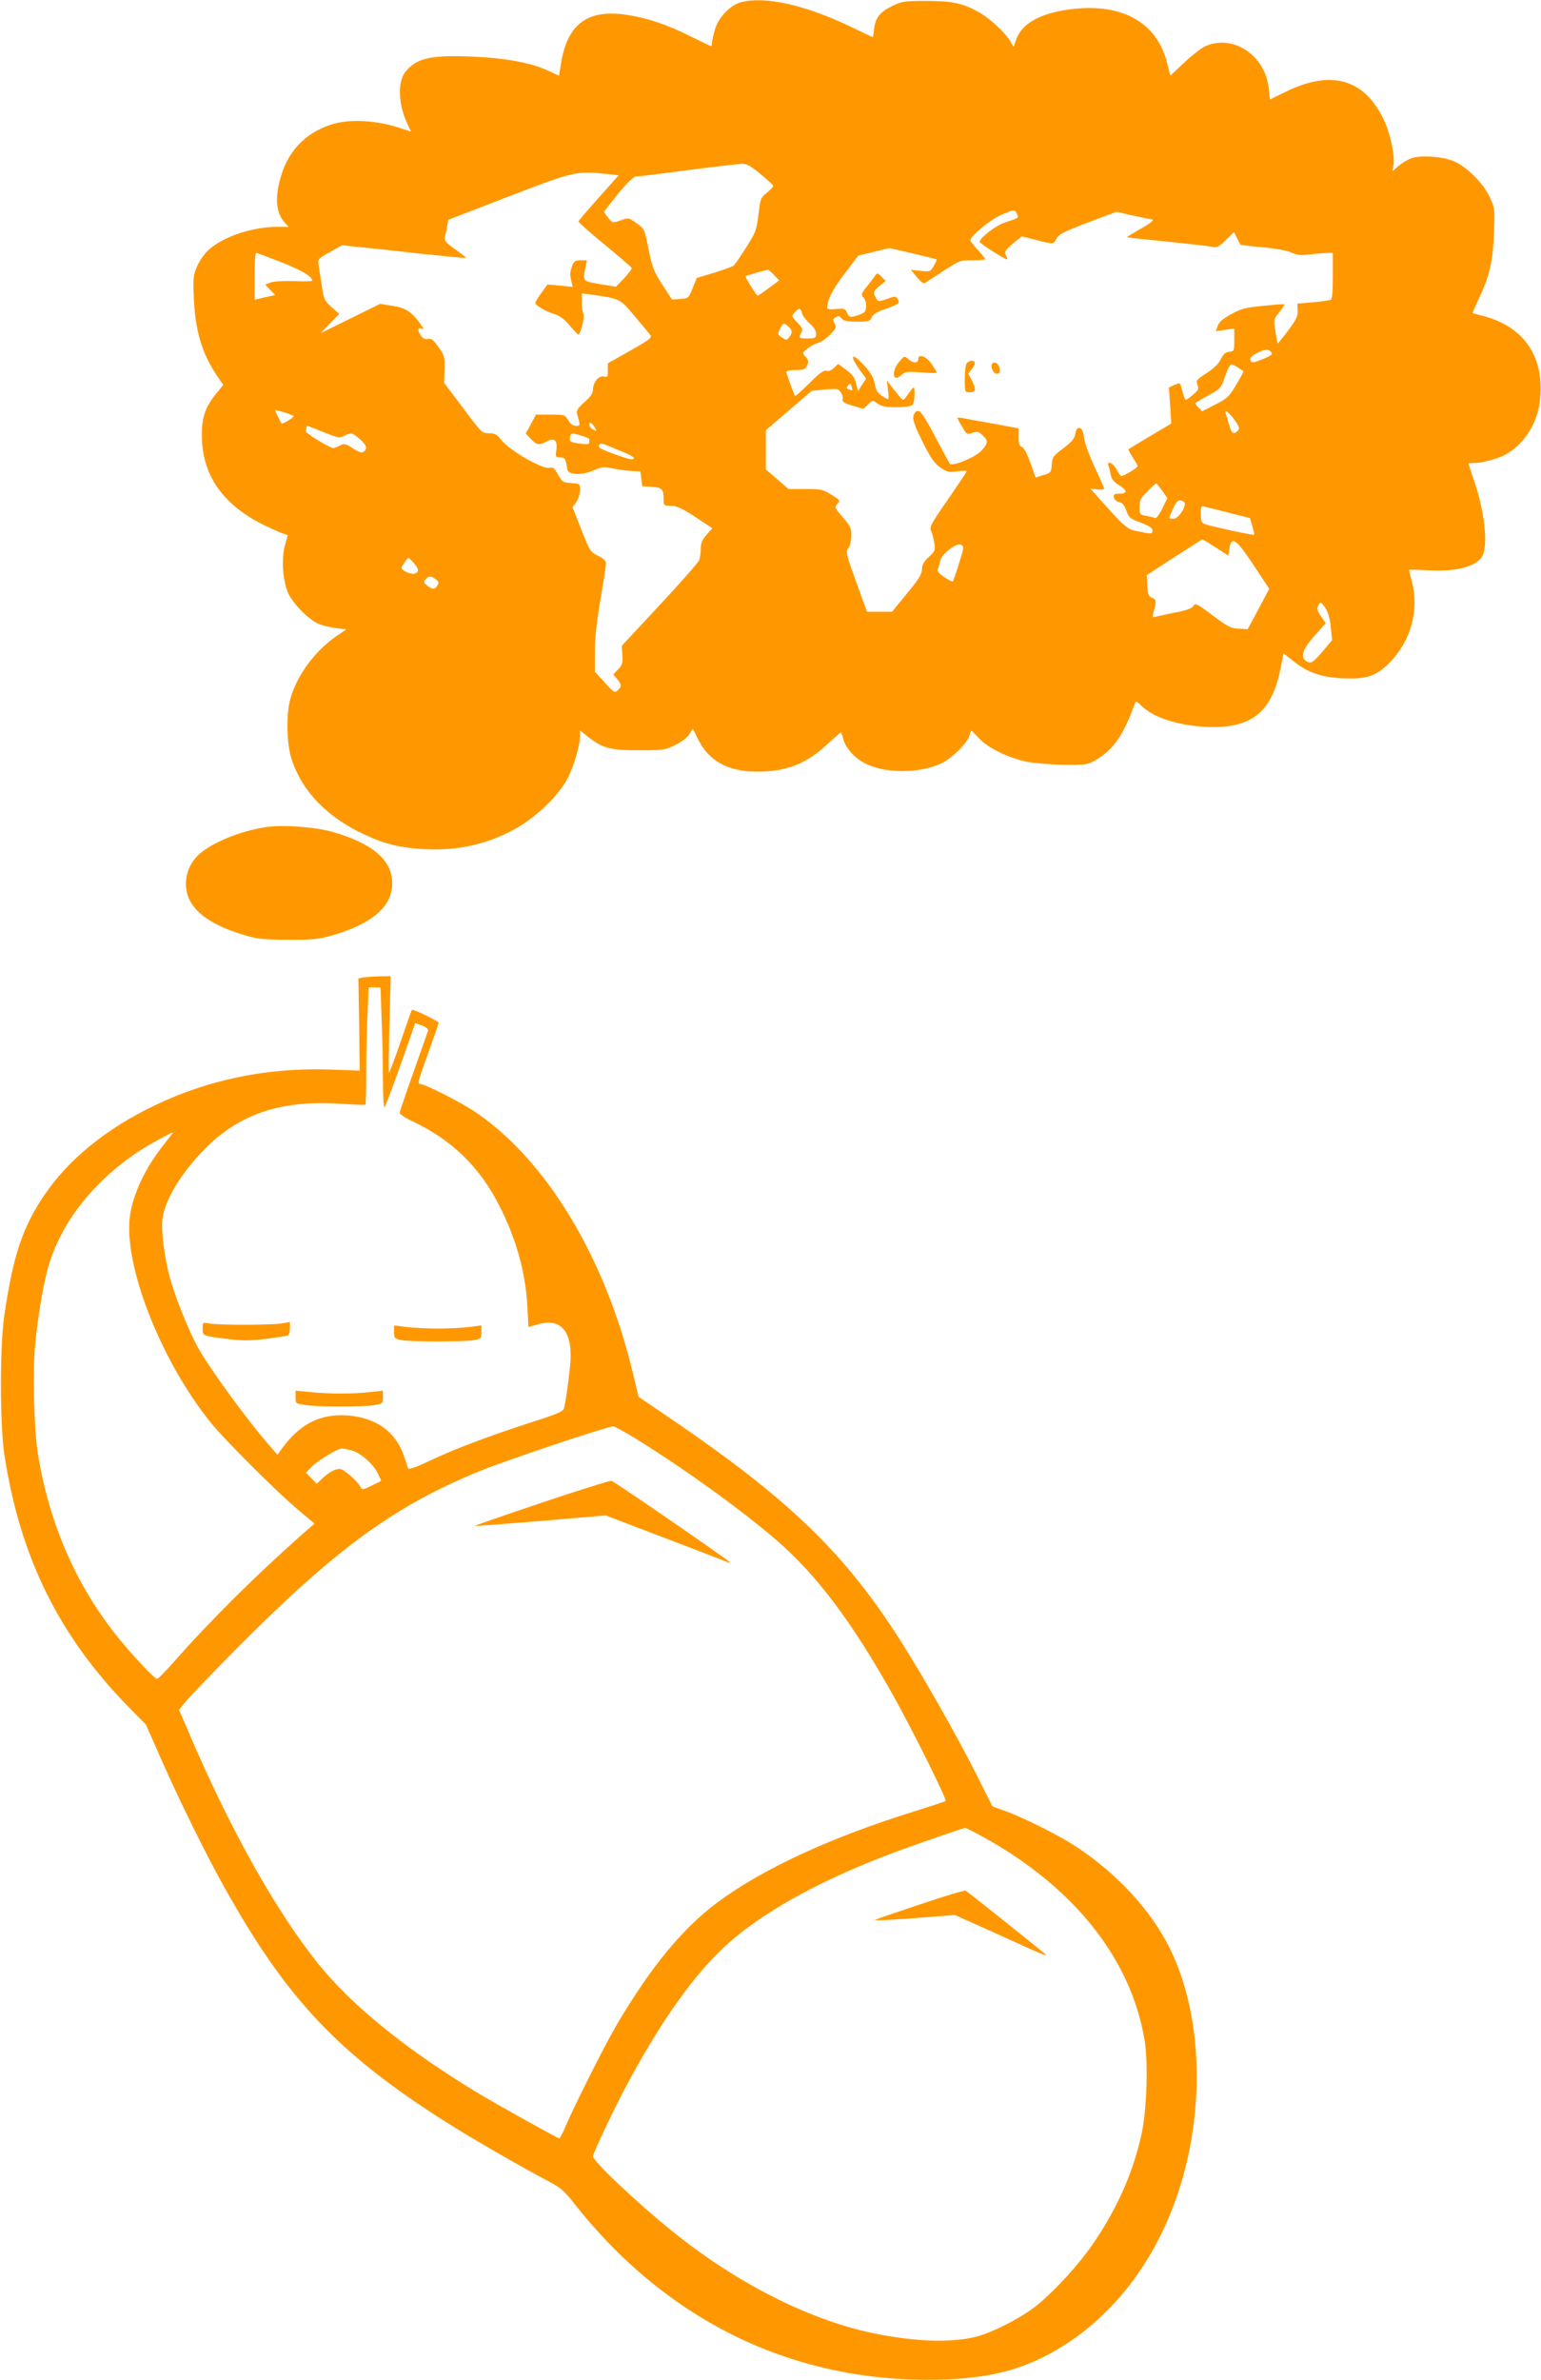
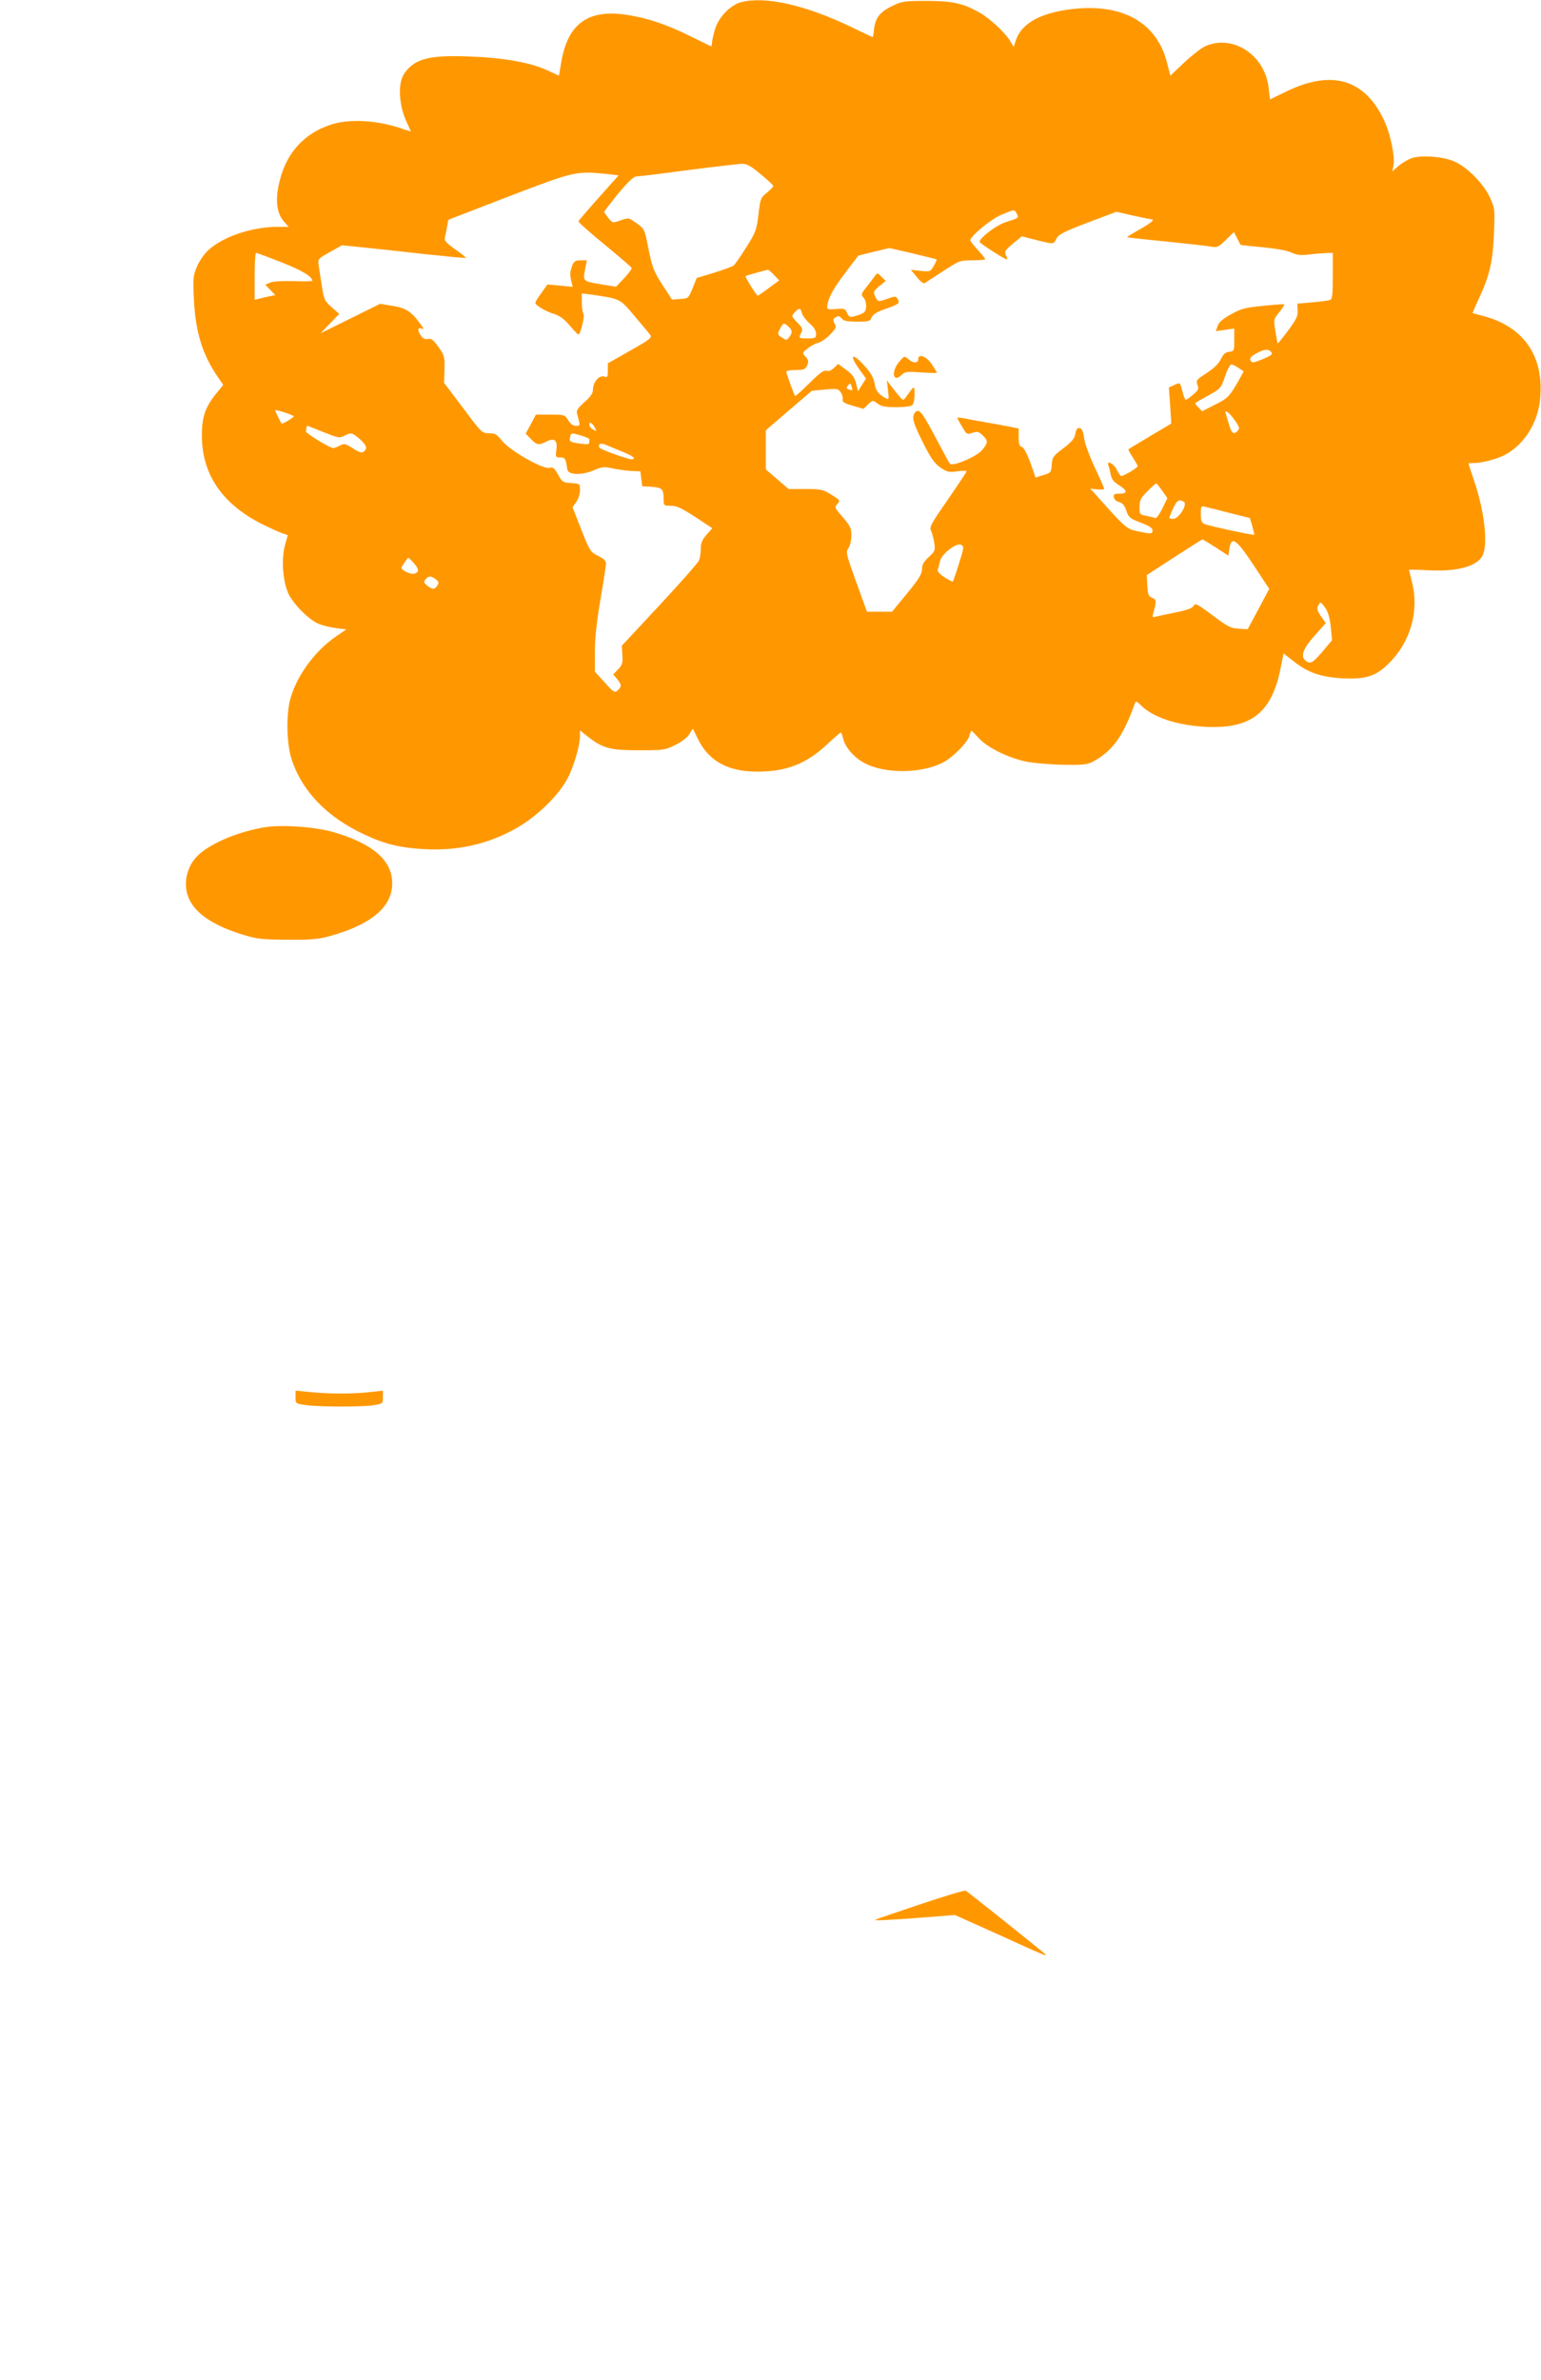
<svg xmlns="http://www.w3.org/2000/svg" version="1.0" width="829pt" height="1280pt" viewBox="0 0 829 1280" preserveAspectRatio="xMidYMid meet">
  <g transform="translate(0,1280) scale(0.1,-0.1)" fill="#ff9800" stroke="none">
    <path d="M3986 12788 c-58 -16 -121 -81 -140 -147 -9 -30 -16 -63 -16 -74 0 -10 -3 -17 -7 -15 -5 2 -55 27 -113 55 -125 62 -226 96 -337 113 -210 32 -319 -47 -354 -256 l-12 -71 -63 29 c-89 41 -230 67 -413 74 -218 9 -297 -10 -354 -88 -39 -53 -33 -175 14 -272 10 -22 19 -41 19 -42 0 -2 -19 4 -42 12 -134 48 -290 57 -390 23 -141 -47 -234 -148 -272 -296 -28 -106 -19 -182 26 -230 l21 -23 -64 0 c-134 -1 -287 -52 -367 -124 -22 -20 -50 -60 -62 -89 -21 -48 -22 -62 -17 -177 9 -177 45 -295 129 -418 l29 -42 -35 -43 c-62 -76 -81 -130 -80 -232 1 -207 109 -365 324 -474 41 -20 89 -42 106 -48 l32 -11 -15 -54 c-20 -74 -12 -189 16 -255 26 -59 111 -146 167 -169 19 -8 61 -18 91 -22 l56 -7 -57 -39 c-117 -81 -216 -219 -247 -346 -20 -84 -16 -234 9 -311 56 -174 191 -314 394 -408 112 -52 192 -71 323 -78 183 -9 340 27 495 114 112 64 233 183 277 274 33 67 63 172 63 222 l0 29 39 -31 c82 -65 121 -76 276 -76 133 0 143 1 197 28 33 16 65 40 76 58 l19 30 27 -54 c58 -120 162 -177 319 -177 157 0 263 41 377 147 37 35 70 63 73 63 3 0 8 -13 12 -29 10 -48 58 -104 112 -133 107 -59 297 -60 418 -3 58 28 141 111 151 151 3 13 8 24 10 24 2 0 20 -18 40 -40 46 -51 156 -105 254 -126 41 -8 131 -16 200 -17 106 -2 130 1 160 17 105 57 162 136 224 310 6 18 9 17 39 -12 70 -68 223 -112 386 -112 212 0 314 89 359 311 l17 85 55 -43 c77 -61 145 -84 261 -91 128 -6 182 11 252 82 117 117 163 283 122 439 -8 32 -15 60 -15 62 0 2 46 1 103 -2 153 -9 263 21 292 78 31 60 12 237 -45 404 -17 49 -30 90 -30 92 0 2 15 3 33 3 40 0 122 22 162 43 105 55 181 176 191 309 19 227 -92 384 -312 440 -27 7 -50 13 -52 14 -1 0 15 39 37 85 55 119 72 194 78 345 5 127 5 133 -22 192 -33 73 -121 163 -192 194 -59 26 -175 35 -227 18 -21 -7 -53 -26 -72 -42 l-34 -30 6 30 c10 49 -16 172 -51 247 -105 221 -283 272 -529 151 l-84 -41 -7 61 c-19 178 -193 292 -342 225 -23 -11 -74 -51 -114 -89 l-73 -69 -18 70 c-54 214 -236 318 -503 289 -173 -19 -278 -76 -309 -166 l-13 -38 -21 35 c-29 45 -106 117 -162 149 -88 50 -145 63 -285 63 -122 0 -133 -2 -187 -28 -65 -32 -89 -63 -96 -124 -2 -24 -6 -43 -7 -43 -1 0 -54 25 -116 55 -248 119 -463 167 -593 133z m105 -924 c38 -31 69 -60 69 -64 0 -5 -16 -21 -35 -37 -33 -26 -35 -33 -45 -118 -10 -83 -15 -96 -66 -176 -30 -48 -60 -91 -67 -97 -6 -5 -54 -23 -106 -39 l-93 -28 -22 -55 c-22 -54 -23 -55 -67 -58 l-44 -3 -52 80 c-46 71 -54 93 -74 190 -21 109 -22 110 -64 140 -43 31 -43 31 -86 16 -43 -15 -43 -15 -66 12 -12 16 -22 30 -23 33 0 4 34 47 75 98 53 64 83 92 98 93 12 0 137 15 277 34 140 18 270 33 289 34 27 1 48 -10 102 -55z m-823 0 l60 -7 -106 -119 c-59 -66 -108 -123 -110 -128 -2 -4 61 -61 140 -125 79 -65 144 -121 146 -126 2 -5 -16 -29 -40 -55 l-44 -46 -76 12 c-102 17 -103 17 -91 79 l10 51 -34 0 c-27 0 -35 -5 -44 -27 -13 -36 -14 -51 -5 -87 l7 -29 -68 7 -68 6 -32 -45 c-18 -24 -33 -48 -33 -54 0 -13 57 -47 105 -61 27 -9 53 -28 80 -61 22 -26 43 -48 46 -48 11 -2 36 97 28 110 -5 8 -9 36 -9 63 l0 48 48 -6 c160 -23 156 -21 235 -115 40 -47 78 -93 85 -102 11 -15 -2 -25 -108 -85 l-120 -68 0 -39 c0 -34 -2 -38 -20 -32 -27 8 -59 -29 -60 -69 0 -21 -12 -39 -46 -69 -35 -31 -44 -45 -40 -61 19 -68 19 -66 -6 -66 -16 0 -30 10 -41 30 -18 29 -20 30 -96 30 l-78 0 -27 -51 -28 -51 28 -29 c32 -33 43 -35 85 -13 42 21 59 6 52 -46 -5 -38 -4 -40 20 -40 27 0 31 -7 39 -65 5 -30 77 -32 141 -5 45 20 57 21 101 11 28 -6 74 -12 101 -14 l50 -2 5 -40 5 -40 50 -3 c56 -4 65 -12 65 -64 0 -37 1 -38 39 -38 31 0 58 -13 131 -60 l92 -61 -31 -35 c-23 -26 -31 -44 -31 -74 0 -21 -4 -50 -9 -63 -5 -13 -101 -122 -213 -242 l-203 -218 3 -49 c3 -43 0 -54 -22 -77 l-27 -28 21 -25 c25 -32 25 -40 3 -61 -17 -14 -22 -11 -70 43 l-53 58 0 106 c0 72 10 162 30 281 17 97 30 184 30 195 0 14 -14 27 -43 41 -41 20 -44 25 -90 141 l-47 120 20 28 c11 15 20 44 20 63 0 36 0 36 -47 39 -45 3 -49 6 -71 46 -20 35 -27 41 -47 36 -35 -9 -214 94 -255 146 -27 34 -37 40 -70 40 -37 0 -40 3 -139 136 l-102 135 2 72 c2 68 0 76 -32 120 -27 39 -38 48 -57 44 -15 -3 -28 3 -37 17 -20 28 -19 47 2 39 14 -6 14 -2 -4 23 -48 67 -81 89 -151 99 l-67 11 -160 -79 -160 -79 50 52 50 52 -41 36 c-39 35 -42 42 -53 117 -7 44 -15 94 -17 111 -5 30 -3 33 60 68 l66 37 107 -11 c60 -6 209 -22 332 -36 123 -13 226 -23 227 -21 2 2 -24 23 -57 46 -49 35 -60 47 -56 64 3 12 9 38 12 59 l7 36 326 126 c356 136 360 137 530 120z m2202 -213 c12 -23 12 -23 -60 -46 -49 -15 -140 -84 -140 -106 0 -8 143 -99 148 -94 2 2 -1 12 -7 23 -9 18 -4 26 37 61 l49 40 78 -20 c97 -24 92 -24 109 9 12 22 40 36 168 85 l154 58 92 -21 c51 -11 94 -20 97 -20 20 0 -5 -21 -65 -54 -38 -22 -69 -41 -67 -42 1 -1 97 -12 212 -23 116 -12 225 -24 243 -28 30 -5 39 -1 77 37 l43 42 17 -33 c10 -19 18 -35 19 -36 1 -1 55 -7 121 -13 71 -7 133 -18 154 -29 28 -13 49 -15 91 -10 30 4 72 7 93 8 l37 1 0 -124 c0 -96 -3 -125 -14 -129 -7 -3 -50 -9 -95 -13 l-82 -7 2 -36 c2 -30 -7 -49 -51 -108 -30 -40 -55 -71 -56 -70 -2 1 -7 31 -13 66 -10 62 -10 64 21 102 17 21 29 40 27 42 -2 2 -53 -1 -114 -8 -95 -9 -119 -15 -172 -45 -44 -24 -66 -43 -72 -62 l-10 -29 49 7 50 7 0 -61 c0 -59 -1 -61 -27 -64 -21 -2 -32 -12 -45 -39 -11 -24 -37 -49 -76 -75 -56 -36 -59 -40 -50 -64 8 -22 5 -28 -23 -52 -18 -16 -36 -28 -40 -28 -4 0 -12 20 -18 45 -13 51 -11 49 -47 33 l-26 -12 7 -97 6 -97 -113 -67 c-62 -37 -115 -69 -117 -71 -2 -2 8 -22 23 -44 14 -22 26 -43 26 -47 0 -9 -74 -53 -88 -53 -4 0 -16 16 -25 35 -16 33 -56 52 -44 21 3 -8 9 -30 12 -48 5 -26 17 -40 46 -58 45 -29 46 -45 0 -45 -26 0 -31 -3 -29 -19 2 -12 13 -23 28 -26 18 -4 29 -17 39 -46 13 -37 20 -43 78 -65 45 -17 63 -28 63 -41 0 -21 -6 -21 -81 -5 -59 12 -67 20 -228 201 l-26 28 38 -4 c20 -2 37 -1 37 4 0 4 -23 56 -51 115 -28 60 -54 130 -57 158 -5 35 -12 51 -24 53 -12 2 -19 -6 -23 -31 -5 -27 -20 -44 -65 -78 -54 -41 -59 -47 -62 -88 -3 -42 -5 -44 -45 -56 l-42 -13 -28 79 c-18 50 -35 81 -45 85 -14 4 -18 16 -18 53 l0 47 -122 23 c-68 12 -142 25 -165 30 -24 5 -43 6 -43 4 0 -2 11 -24 26 -48 24 -42 26 -43 55 -33 26 9 34 7 55 -13 31 -29 30 -41 -5 -82 -32 -35 -155 -87 -171 -71 -4 5 -40 71 -80 147 -54 102 -77 137 -91 137 -12 0 -21 -10 -25 -27 -5 -20 6 -52 48 -137 45 -90 64 -117 96 -140 37 -25 46 -27 91 -21 28 4 51 4 51 0 0 -3 -46 -72 -101 -152 -88 -126 -100 -148 -91 -166 6 -12 14 -42 18 -66 6 -41 4 -46 -30 -77 -27 -25 -36 -41 -36 -66 -1 -26 -17 -53 -81 -130 l-80 -98 -68 0 -67 0 -58 160 c-54 150 -57 161 -42 182 9 12 16 43 16 68 0 40 -6 52 -46 98 -44 51 -46 54 -29 72 16 18 15 20 -32 49 -44 28 -55 31 -140 31 l-91 0 -61 53 -61 52 0 105 0 106 123 106 124 106 70 7 c65 6 72 5 86 -15 8 -12 13 -29 10 -38 -3 -13 9 -21 54 -34 l58 -17 25 24 c25 24 25 24 50 5 20 -15 42 -20 101 -20 45 0 80 5 87 12 7 7 12 32 12 58 -1 49 1 50 -46 -15 -15 -20 -15 -20 -37 5 -12 14 -32 39 -44 55 l-22 30 6 -54 c6 -50 5 -53 -13 -42 -41 23 -52 38 -59 79 -5 29 -20 56 -52 92 -69 77 -88 65 -29 -18 l35 -48 -22 -34 -21 -34 -11 42 c-7 31 -20 49 -53 73 l-43 32 -23 -22 c-15 -14 -29 -19 -40 -15 -13 5 -37 -12 -92 -67 -40 -40 -75 -71 -77 -68 -6 8 -47 121 -47 130 0 5 23 9 50 9 44 0 52 3 62 25 9 21 8 28 -8 46 -19 21 -19 21 11 45 17 14 42 27 56 30 15 4 44 23 64 44 33 34 36 40 25 60 -10 18 -9 24 1 31 19 12 25 11 39 -6 9 -11 32 -15 81 -15 63 0 70 2 78 23 6 15 26 28 62 41 85 30 91 34 79 56 -10 18 -13 18 -51 5 -55 -20 -57 -19 -71 11 -11 24 -9 28 22 55 l35 28 -23 23 c-22 22 -22 22 -36 3 -8 -11 -28 -38 -45 -59 -28 -35 -30 -41 -16 -56 16 -17 20 -57 7 -76 -4 -7 -24 -16 -45 -22 -36 -10 -39 -9 -50 15 -10 23 -15 25 -59 21 -31 -3 -48 -1 -48 6 1 45 27 96 92 182 l75 99 84 21 84 20 125 -29 c69 -16 127 -31 128 -32 2 -2 -4 -18 -15 -35 -17 -31 -20 -32 -70 -27 l-53 6 32 -39 c17 -22 36 -36 42 -33 6 4 51 33 100 65 86 56 90 58 157 58 38 0 69 3 69 6 0 4 -18 26 -40 50 -22 24 -40 47 -40 52 0 21 110 113 165 136 73 31 72 31 85 7z m-3955 -262 c111 -44 164 -76 165 -99 0 -3 -44 -4 -97 -2 -58 2 -110 -1 -127 -7 l-29 -12 27 -28 27 -28 -29 -6 c-16 -3 -41 -9 -56 -13 l-26 -6 0 126 c0 69 3 126 8 126 4 0 66 -23 137 -51z m2649 -68 l28 -29 -56 -41 c-30 -23 -57 -41 -60 -41 -6 0 -69 100 -65 105 3 3 102 31 120 34 3 1 18 -12 33 -28z m150 -205 c3 -13 22 -38 41 -55 23 -20 35 -39 35 -56 0 -23 -4 -25 -45 -25 -49 0 -50 1 -34 32 9 17 6 25 -22 54 -32 33 -32 34 -14 54 24 26 32 25 39 -4z m-72 -73 c21 -19 22 -32 4 -56 -14 -18 -16 -18 -40 -2 -24 16 -25 18 -10 46 17 34 21 35 46 12z m2597 -137 c9 -11 1 -17 -40 -35 -61 -25 -65 -25 -73 -6 -3 10 7 21 32 34 44 24 66 26 81 7z m-179 -83 c14 -9 27 -18 29 -19 2 -2 -16 -35 -39 -74 -39 -65 -49 -74 -113 -106 l-70 -36 -20 21 c-12 11 -19 22 -16 24 2 2 34 21 71 41 65 36 67 39 88 101 12 36 27 65 34 65 6 0 23 -8 36 -17z m-2075 -121 c-1 -1 -10 0 -19 4 -13 5 -14 9 -4 21 10 13 13 13 19 -4 3 -10 5 -19 4 -21z m-3005 -141 c0 -7 -61 -43 -65 -39 -5 6 -35 67 -35 72 0 2 23 -3 50 -12 28 -9 50 -18 50 -21z m5063 -22 c23 -32 27 -43 17 -54 -21 -25 -35 -17 -47 28 -7 23 -15 50 -18 60 -12 30 18 10 48 -34z m-3442 -40 c10 -19 9 -20 -10 -9 -12 6 -21 18 -21 26 0 19 16 10 31 -17z m-1461 -23 c78 -31 87 -33 112 -20 37 19 42 18 83 -17 37 -33 43 -50 22 -68 -10 -8 -25 -4 -59 18 -40 26 -47 27 -69 15 -13 -7 -29 -13 -35 -14 -19 0 -149 79 -148 90 2 22 4 30 7 30 2 0 41 -15 87 -34z m1388 -19 c24 -7 43 -16 43 -20 -1 -4 -1 -12 -1 -18 0 -8 -15 -10 -46 -5 -57 7 -63 11 -57 36 6 23 6 23 61 7z m229 -90 c52 -21 68 -37 39 -37 -18 0 -158 50 -170 61 -4 4 -5 12 -2 18 5 7 19 6 44 -5 20 -9 61 -25 89 -37z m2896 -207 l27 -39 -27 -56 c-16 -32 -32 -54 -39 -51 -7 3 -29 8 -48 12 -34 6 -36 8 -36 47 0 35 6 48 42 84 23 24 45 43 48 43 3 0 17 -18 33 -40z m116 -59 c21 -13 -27 -91 -56 -91 -28 0 -28 -3 -3 54 21 46 33 53 59 37z m251 -61 l104 -26 13 -44 c7 -24 12 -45 10 -46 -4 -4 -238 46 -264 57 -19 7 -23 16 -23 54 0 45 1 45 28 38 15 -3 74 -18 132 -33z m-80 -184 l68 -44 6 40 c11 67 37 49 131 -93 l83 -126 -58 -109 -58 -108 -49 3 c-42 2 -60 11 -140 72 -83 62 -93 67 -102 51 -7 -13 -35 -24 -98 -36 -48 -10 -97 -20 -107 -23 -16 -4 -18 -1 -12 18 18 66 18 74 -6 84 -20 8 -23 18 -26 66 l-3 56 148 96 c81 52 149 96 151 96 2 1 34 -19 72 -43z m-1381 -87 c-16 -51 -31 -94 -33 -96 -2 -3 -23 8 -46 23 -28 19 -39 32 -35 43 4 9 9 28 12 43 7 38 89 101 113 88 17 -9 16 -15 -11 -101z m-2934 4 c30 -34 31 -50 5 -58 -19 -6 -70 17 -70 31 0 7 32 54 37 54 2 0 15 -12 28 -27z m120 -89 c15 -11 17 -18 9 -31 -15 -24 -26 -25 -54 -4 -20 16 -22 21 -11 35 17 20 30 20 56 0z m4785 -154 c14 -20 24 -54 29 -101 l7 -72 -53 -63 c-40 -47 -58 -61 -71 -57 -51 19 -43 63 29 143 l61 69 -26 37 c-19 28 -23 42 -15 56 13 24 14 23 39 -12z" />
    <path d="M4838 10855 c-44 -51 -36 -115 9 -74 21 20 30 22 108 16 47 -3 85 -4 85 -1 0 2 -12 22 -26 43 -28 44 -74 62 -74 30 0 -24 -28 -24 -54 0 -21 18 -21 18 -48 -14z" />
-     <path d="M5202 10848 c-7 -7 -12 -42 -12 -85 0 -71 1 -73 24 -73 36 0 39 14 16 60 l-21 41 20 26 c21 26 20 43 -3 43 -6 0 -17 -5 -24 -12z" />
-     <path d="M5338 10845 c-13 -13 5 -55 24 -55 15 0 19 6 16 27 -3 25 -26 42 -40 28z" />
+     <path d="M5338 10845 z" />
    <path d="M1425 8351 c-136 -22 -280 -81 -351 -143 -47 -41 -73 -99 -74 -161 0 -121 101 -211 307 -274 79 -24 105 -26 243 -27 132 -1 166 3 233 22 219 63 327 156 327 282 0 123 -104 213 -317 275 -96 28 -276 41 -368 26z" />
-     <path d="M1952 7543 l-24 -5 4 -248 3 -248 -161 6 c-338 11 -652 -54 -942 -193 -259 -124 -462 -289 -592 -480 -119 -176 -169 -325 -217 -650 -24 -167 -24 -582 0 -745 84 -554 295 -982 678 -1370 l84 -85 86 -195 c97 -219 237 -504 341 -689 333 -595 610 -887 1186 -1253 134 -85 413 -246 547 -316 68 -35 89 -53 138 -115 509 -650 1206 -982 2002 -954 254 10 427 56 612 167 355 213 609 599 702 1070 81 407 34 827 -126 1120 -109 201 -301 397 -518 530 -91 56 -265 141 -349 171 l-67 24 -88 175 c-101 201 -284 523 -404 712 -303 477 -602 765 -1244 1202 l-168 114 -32 134 c-150 624 -472 1151 -857 1405 -72 47 -261 143 -283 143 -19 0 -17 7 42 171 30 83 55 154 55 158 0 9 -138 76 -144 70 -2 -2 -29 -78 -60 -169 -31 -90 -60 -167 -63 -170 -3 -3 -2 113 2 258 l7 262 -64 -1 c-34 -1 -74 -4 -86 -6z m101 -225 c4 -95 7 -243 7 -327 0 -90 4 -151 9 -145 5 5 44 109 87 230 l78 222 35 -13 c21 -7 35 -18 34 -26 -2 -8 -37 -108 -78 -223 -41 -115 -75 -215 -75 -222 0 -6 33 -28 74 -47 205 -97 355 -242 459 -445 92 -178 144 -362 154 -547 l6 -112 49 14 c116 34 178 -25 178 -169 0 -52 -23 -231 -36 -282 -4 -17 -37 -31 -172 -74 -229 -74 -416 -144 -550 -208 -74 -35 -114 -49 -117 -41 -27 88 -41 119 -70 159 -64 87 -181 133 -315 126 -117 -7 -212 -65 -296 -182 l-21 -30 -34 39 c-125 141 -336 431 -398 545 -52 97 -122 274 -149 375 -28 107 -46 247 -38 308 12 103 100 249 229 379 187 189 412 263 730 242 71 -5 130 -7 133 -5 2 2 4 77 4 166 0 89 3 230 7 313 l6 152 32 0 32 0 6 -172z m-1130 -620 c-6 -7 -29 -37 -52 -67 -91 -117 -153 -249 -171 -364 -40 -260 161 -779 432 -1116 78 -96 343 -361 466 -466 l94 -79 -69 -60 c-259 -230 -497 -467 -696 -693 -40 -45 -76 -82 -82 -82 -12 -1 -126 119 -207 219 -226 277 -373 614 -434 990 -21 132 -29 438 -15 586 12 132 40 304 65 400 73 281 297 544 601 706 78 42 81 43 68 26z m2495 -1634 c258 -159 574 -387 759 -547 216 -186 409 -443 630 -839 104 -186 288 -556 280 -564 -2 -2 -77 -27 -166 -55 -446 -138 -818 -309 -1061 -490 -188 -139 -361 -350 -545 -663 -61 -104 -222 -424 -271 -538 -15 -38 -32 -68 -36 -68 -8 0 -324 176 -428 238 -391 236 -685 473 -869 702 -220 274 -459 697 -675 1195 l-73 170 41 50 c23 27 149 158 281 291 526 529 844 759 1300 944 143 58 674 236 713 239 7 1 61 -29 120 -65z m-1525 -65 c47 -13 112 -70 138 -120 10 -21 19 -40 19 -42 0 -2 -23 -14 -51 -27 -50 -24 -51 -24 -61 -5 -18 33 -90 95 -110 95 -26 0 -57 -17 -94 -51 l-30 -29 -29 30 -29 30 30 31 c32 33 140 99 164 99 8 0 32 -5 53 -11z m3399 -2080 c485 -269 789 -650 864 -1083 22 -122 14 -381 -15 -513 -44 -201 -125 -387 -248 -571 -82 -125 -231 -287 -333 -364 -78 -59 -222 -132 -305 -154 -138 -36 -341 -28 -572 21 -341 74 -724 269 -1066 545 -188 151 -427 377 -427 403 0 18 125 281 197 412 203 373 389 622 582 777 214 173 533 337 928 477 194 68 285 99 295 100 5 1 50 -22 100 -50z" />
-     <path d="M1090 5655 c0 -40 -1 -39 133 -56 79 -10 119 -10 205 0 59 8 113 16 119 18 7 3 13 20 13 39 l0 34 -42 -7 c-53 -10 -340 -10 -390 -1 -38 7 -38 7 -38 -27z" />
-     <path d="M2120 5636 c0 -33 3 -36 38 -43 48 -10 346 -10 395 0 34 7 37 10 37 43 l0 36 -67 -9 c-38 -4 -113 -8 -168 -8 -55 0 -130 4 -167 8 l-68 9 0 -36z" />
    <path d="M1590 5286 c0 -35 0 -35 58 -43 73 -10 303 -10 365 0 46 8 47 9 47 43 l0 35 -72 -8 c-93 -10 -211 -10 -315 0 l-83 8 0 -35z" />
-     <path d="M2913 4718 c-199 -67 -361 -123 -360 -125 2 -1 161 11 354 27 l351 30 299 -114 c164 -62 316 -121 338 -130 22 -10 36 -13 30 -7 -22 22 -621 434 -635 437 -8 2 -178 -51 -377 -118z" />
    <path d="M4955 2560 c-126 -42 -237 -80 -245 -84 -17 -7 73 -3 286 14 l141 11 214 -96 c283 -129 288 -130 269 -112 -18 17 -411 331 -425 339 -5 3 -113 -29 -240 -72z" />
  </g>
</svg>